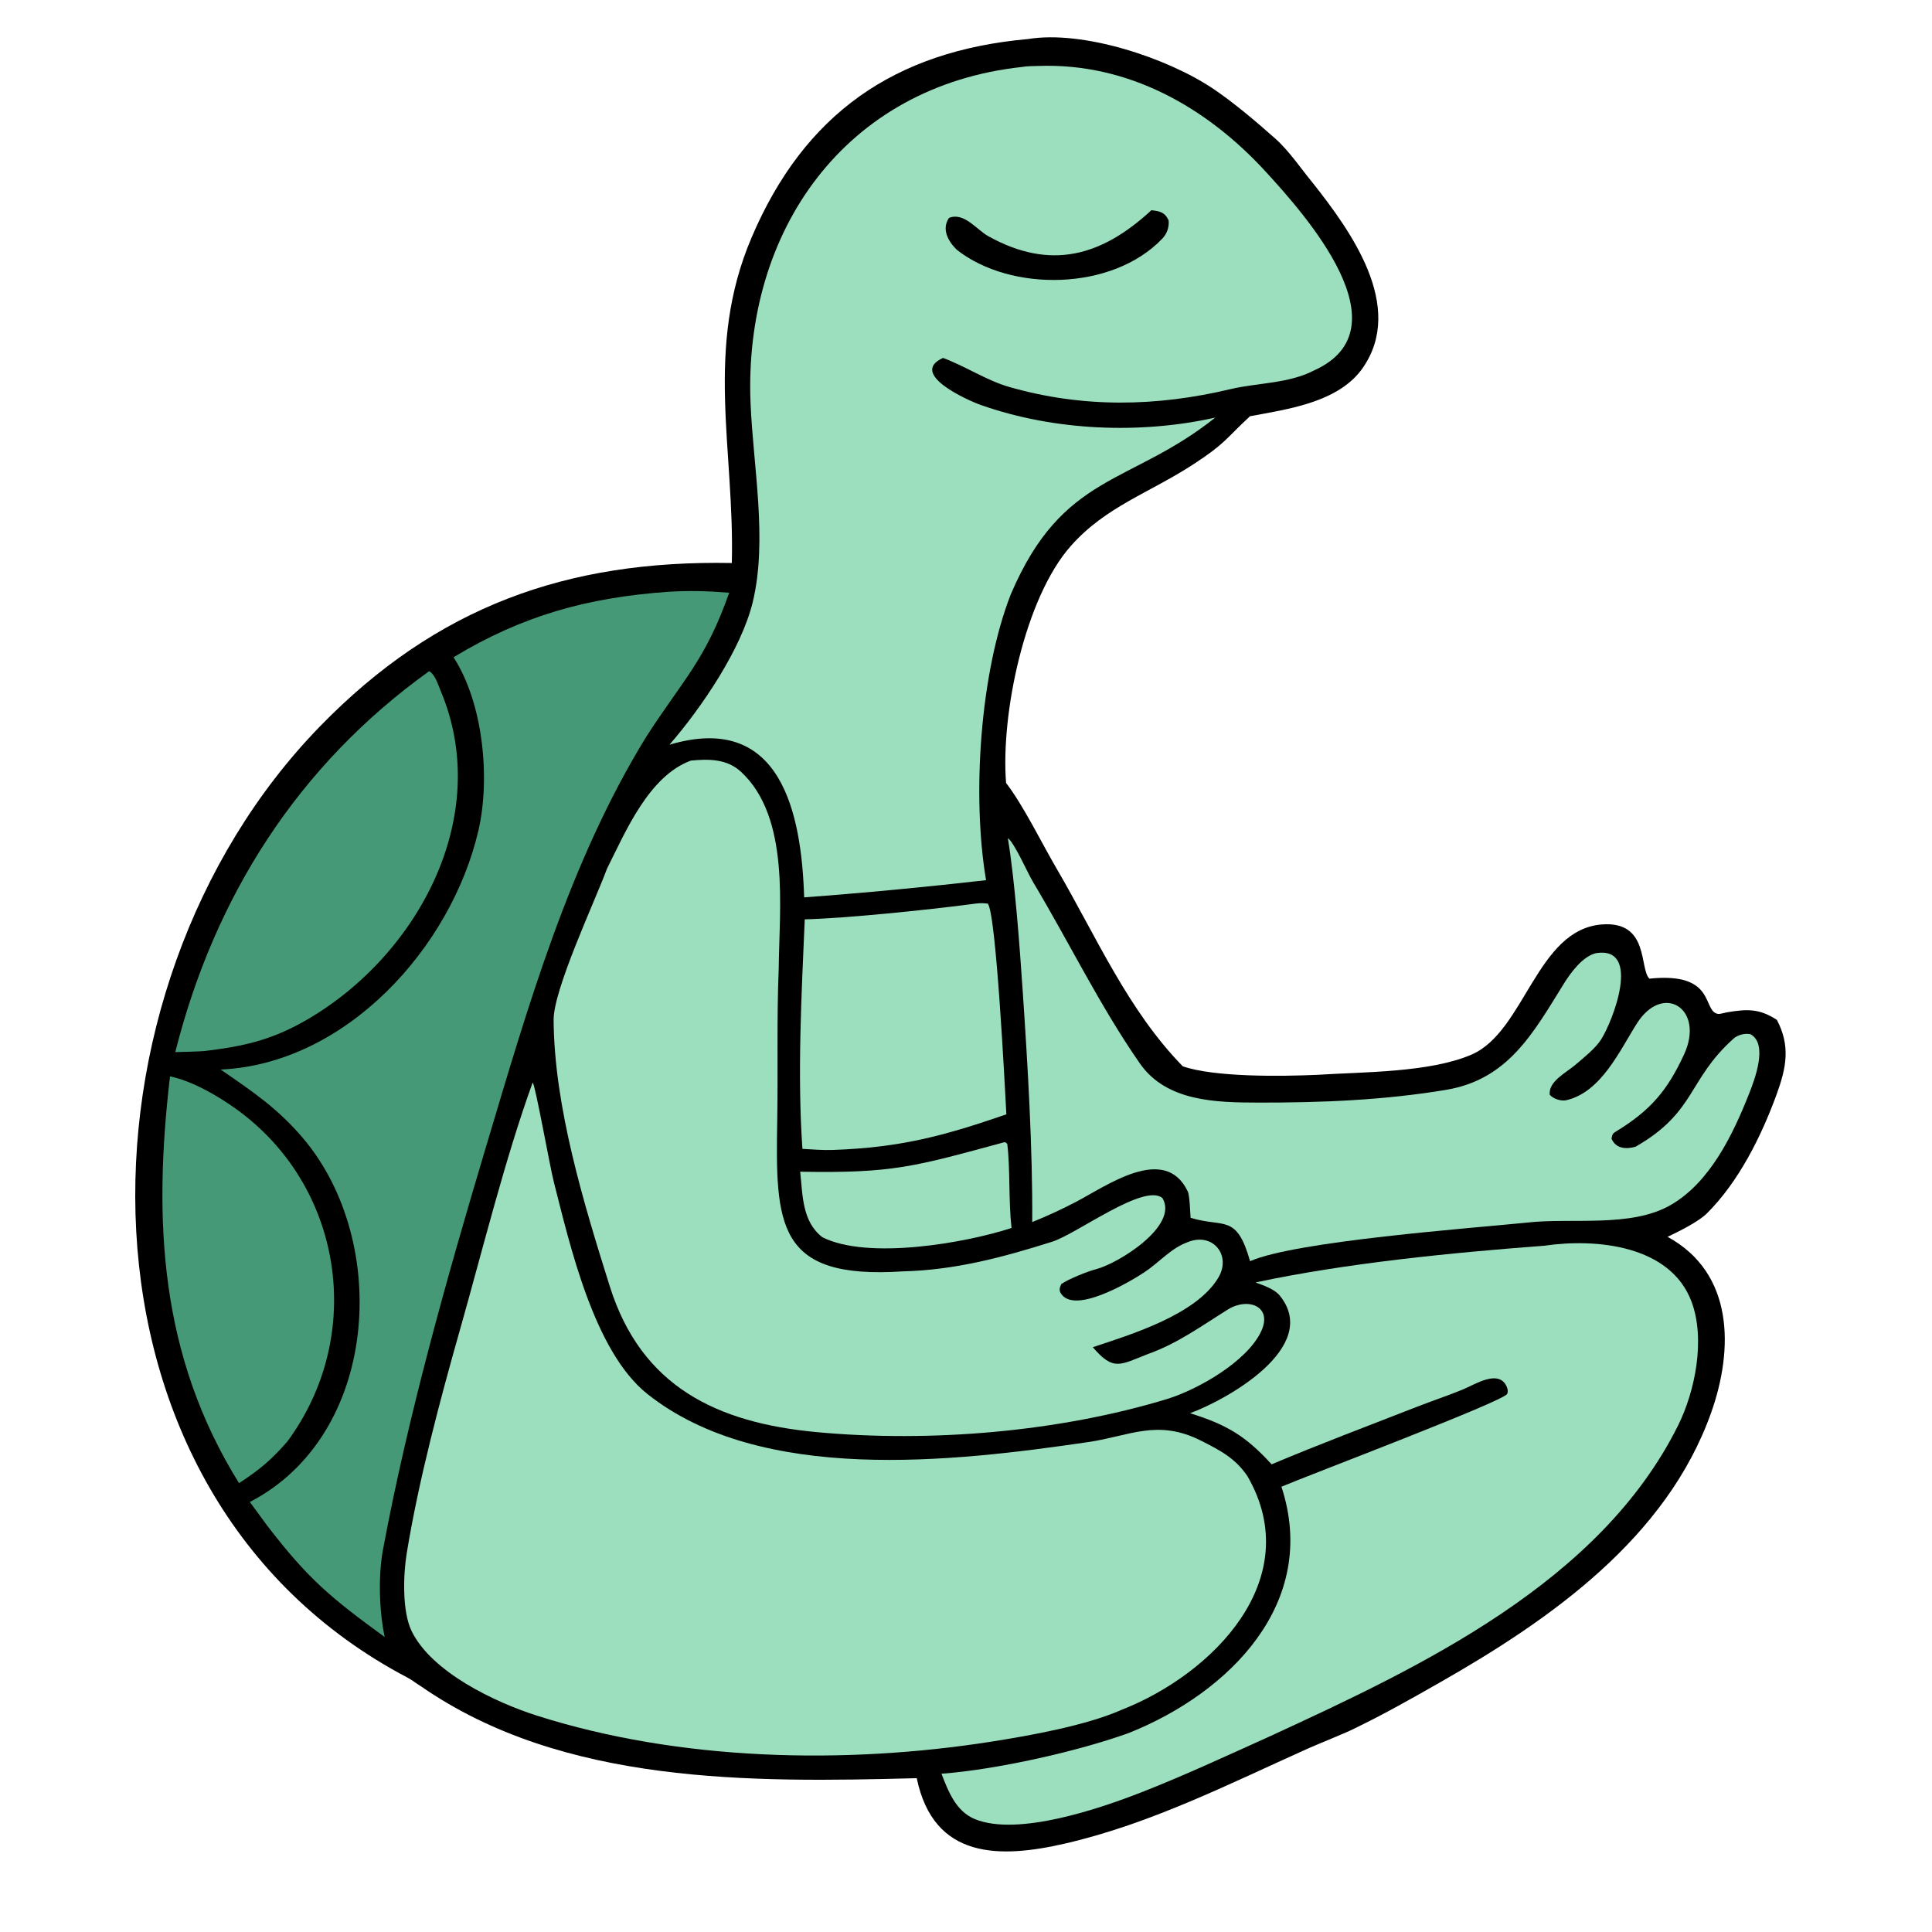
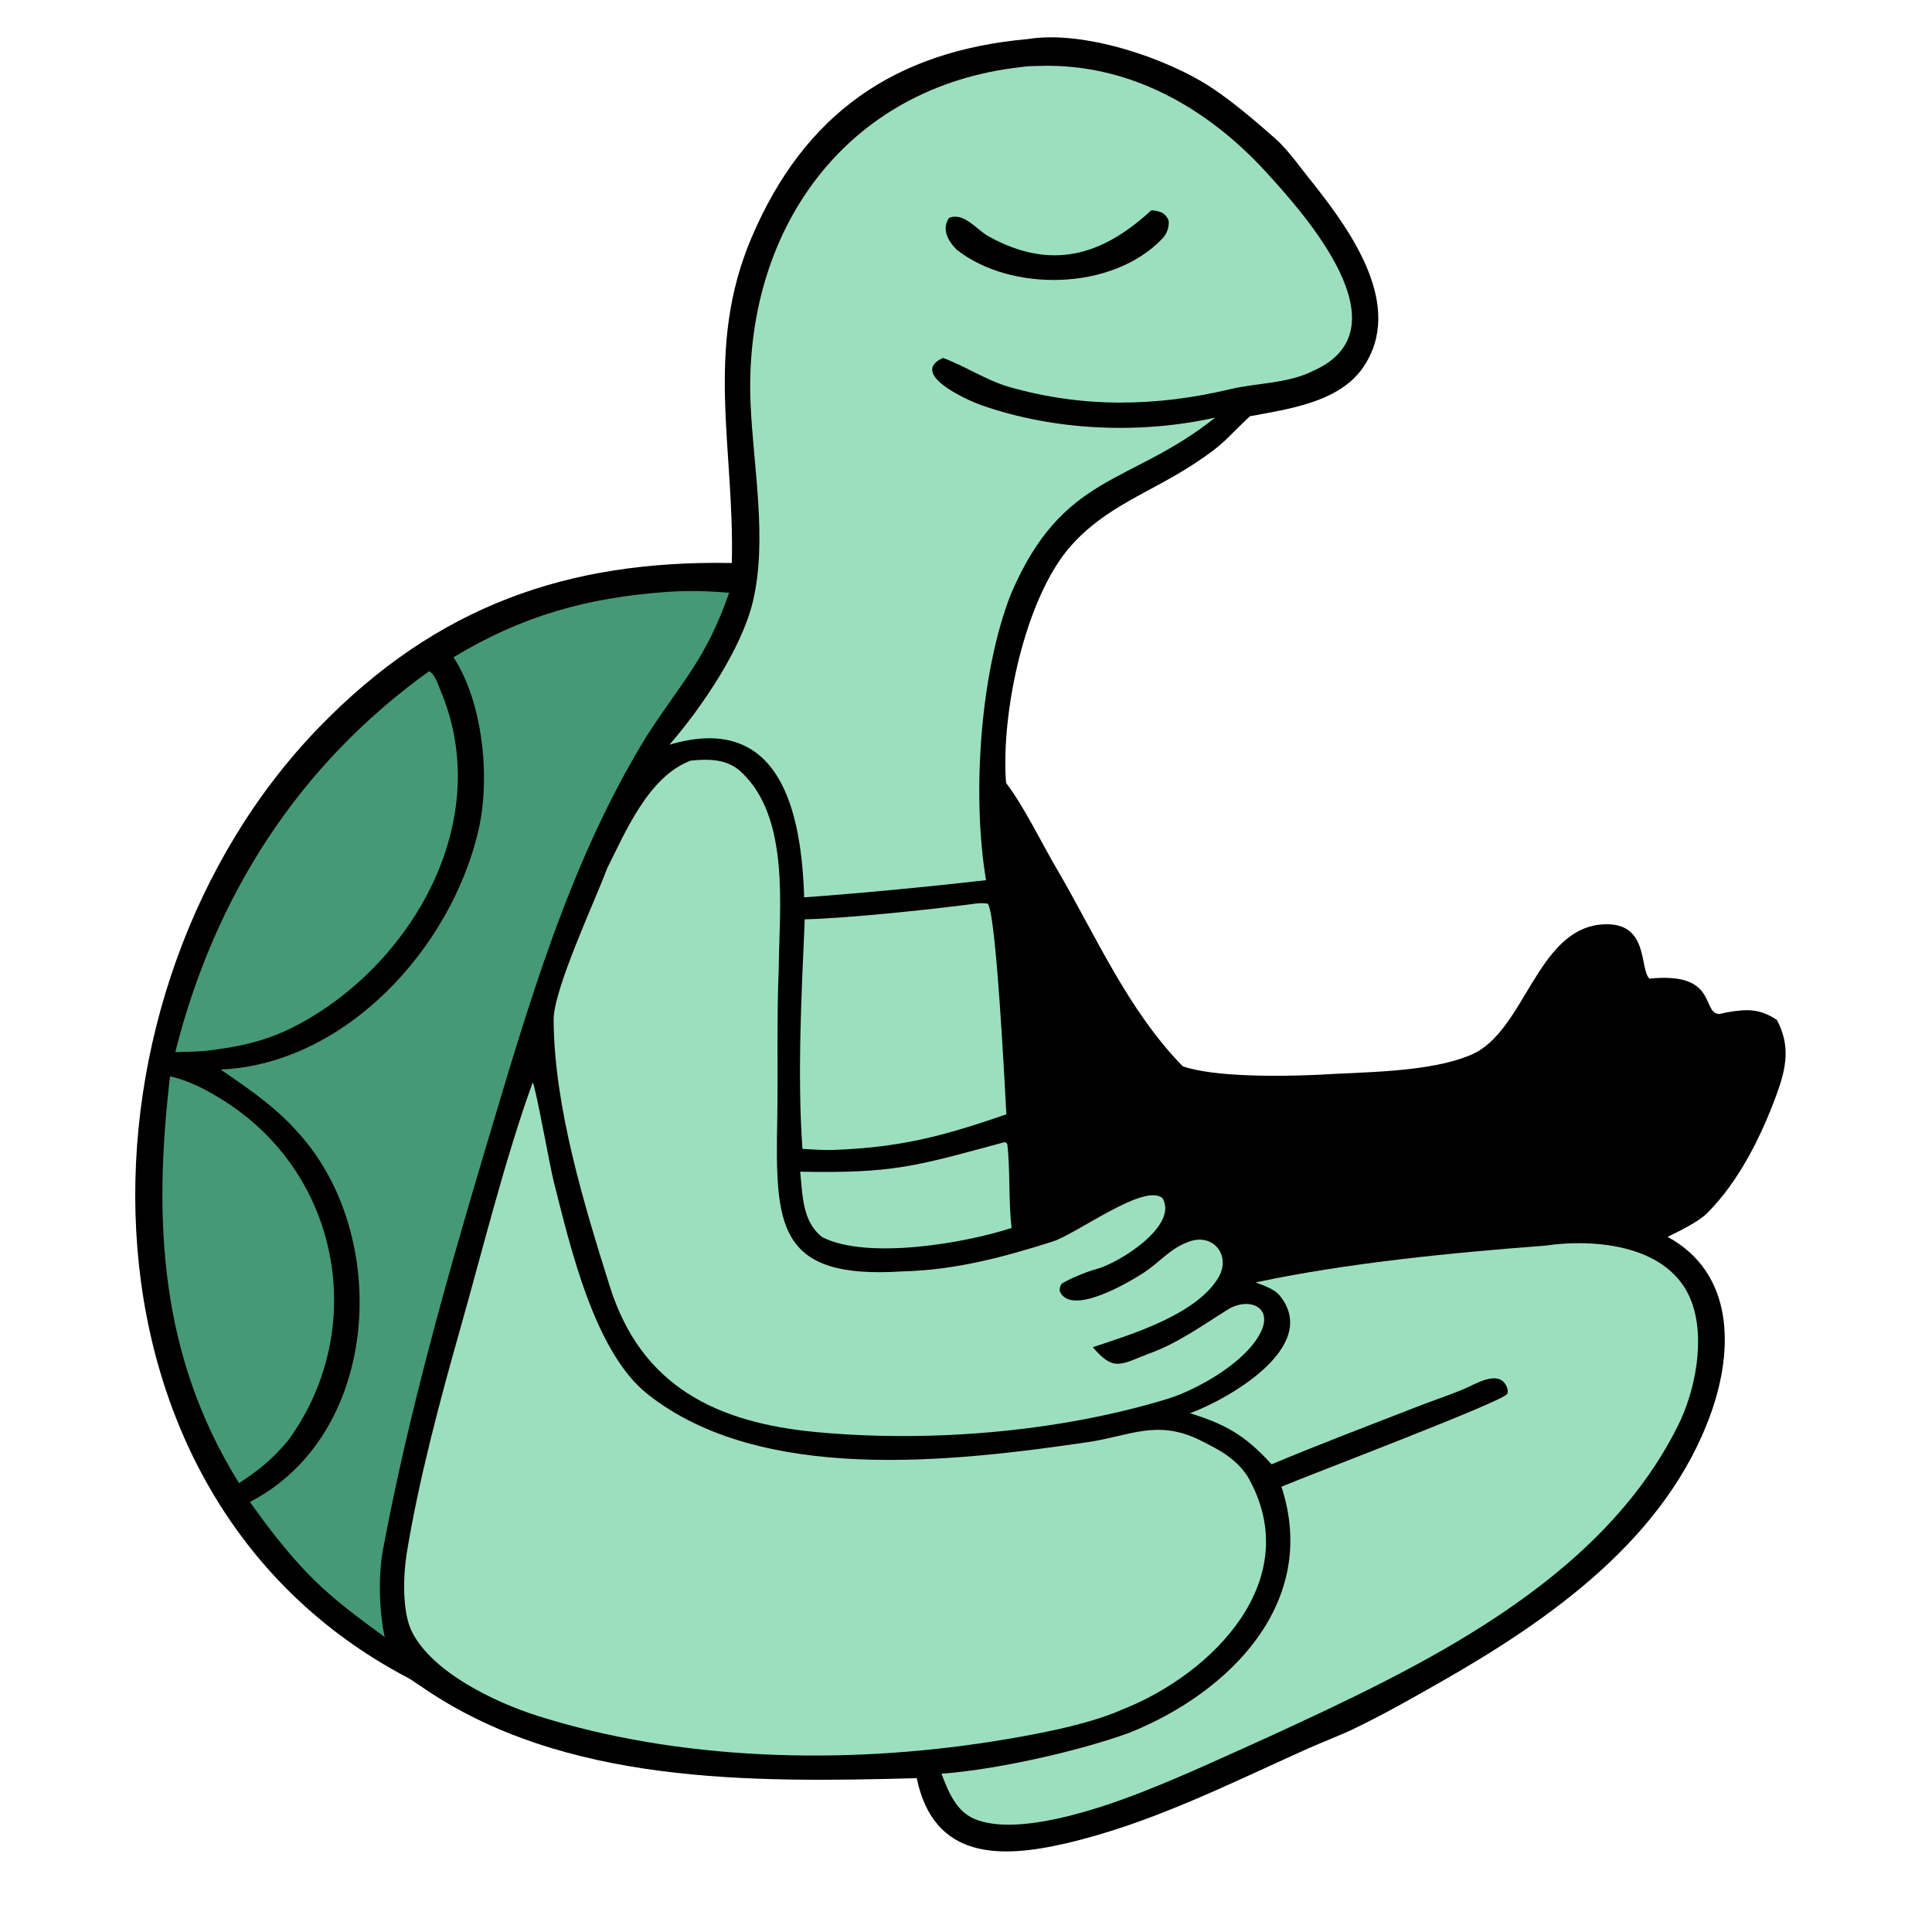
<svg xmlns="http://www.w3.org/2000/svg" width="277" height="277" viewBox="0 0 277 277" fill="none">
  <path d="M147.389 5.598C155.314 4.297 167.356 8.318 173.889 12.692C176.858 14.68 180.178 17.496 182.871 19.894C184.827 21.635 186.57 24.232 188.236 26.25C193.692 33.152 201.46 43.91 195.422 52.699C191.998 57.682 184.675 58.658 179.217 59.677C175.718 62.922 175.712 63.562 171.128 66.551C164.777 70.693 158.557 72.615 153.557 78.245C146.891 85.749 143.47 102.469 144.245 112.254C146.719 115.466 149.363 120.894 151.469 124.494C157.169 134.235 161.675 144.79 169.579 152.88C174.117 154.458 183.718 154.335 188.865 154.102C195.428 153.68 204.949 153.798 210.968 151.209C218.627 147.915 220.289 133.257 229.677 132.542C236.519 132.021 235 138.904 236.488 140.313C246.141 139.321 244 144.978 246.318 145.37C246.589 145.416 247.256 145.2 247.576 145.146C250.471 144.656 252.253 144.581 254.762 146.23C256.737 149.975 256.113 153.107 254.706 156.954C252.52 162.931 249.281 169.442 244.729 173.966C243.505 175.183 240.637 176.591 239.085 177.331C248.634 182.531 248.554 193.468 245.339 202.532C238.959 220.513 222.331 232.175 206.438 241.225C202.464 243.488 198.462 245.761 194.335 247.754C193.313 248.32 188.969 250.043 187.453 250.728C176.111 255.824 164.96 261.482 152.774 264.303C143.347 266.486 133.86 266.606 131.438 254.946C107.641 255.572 80.766 255.9 60.395 241.802C59.756 241.413 59.086 240.875 58.427 240.529C8.111 214.098 9.222 141.848 45.839 104.18C62.571 86.969 81.253 80.285 104.924 80.72C105.341 64.368 100.96 50 107.767 34.036C115.318 16.329 128.215 7.309 147.389 5.598Z" fill="black" />
  <path d="M146.537 9.601C147.228 9.468 148.18 9.478 148.885 9.455C161.742 8.995 172.996 15.349 181.518 24.666C187.046 30.71 201.741 47.095 188.4 53.113C184.71 55.018 180.255 54.879 176.424 55.791C165.81 58.319 155.286 58.51 144.73 55.489C141.408 54.538 138.439 52.511 135.205 51.318C130.228 53.566 138.64 57.364 140.629 58.066C151.093 61.761 163.418 62.294 174.241 59.87C161.96 69.653 152.402 67.717 144.93 85.189C140.517 96.448 139.33 114.085 141.376 126.197C133.075 127.148 123.594 128.053 115.296 128.657C114.916 116.564 111.971 102.02 95.984 106.773C100.595 101.463 106.31 93.037 107.929 86.305C110.069 77.413 107.986 66.853 107.61 57.826C106.581 33.108 121.174 12.345 146.537 9.601Z" fill="#9CDFBE" />
  <path d="M165.082 30.139C166.253 30.275 167.002 30.405 167.548 31.589C167.661 32.535 167.312 33.513 166.665 34.194C159.474 41.755 144.896 41.899 137.173 35.805C135.939 34.591 134.968 32.858 136.061 31.244C138.208 30.367 140.032 32.936 141.68 33.854C150.681 38.868 158.015 36.672 165.082 30.139Z" fill="black" />
  <path d="M76.375 155.195C76.782 155.689 78.851 167.328 79.409 169.483C81.724 178.557 85.171 193.79 92.829 199.871C109.128 212.812 136.647 209.592 155.994 206.762C161.995 205.884 165.951 203.399 172.212 206.566C174.857 207.903 177.119 209.049 178.871 211.675C187.333 226.398 173.912 240.011 160.809 245.144C155.769 247.381 147.732 248.83 142.093 249.714C121.033 253.016 97.407 252.477 76.994 245.984C71.036 244.089 61.888 239.772 59.015 233.851C57.648 231.031 57.807 225.829 58.308 222.742C60.008 212.276 63.077 200.771 65.986 190.516C69.172 179.284 72.418 166.106 76.375 155.195Z" fill="#9CDFBE" />
  <path d="M99.06 109.048C101.612 108.808 104.208 108.784 106.229 110.648C113.324 117.19 111.726 130.241 111.649 138.883C111.354 145.722 111.558 153.7 111.44 160.38C111.172 175.607 111.278 183.479 129.449 182.282C136.951 182.097 143.783 180.268 150.87 178.026C154.389 176.912 164.003 169.606 166.657 171.764C169.064 175.74 160.314 181.178 157.098 181.985C155.948 182.274 153.019 183.456 152.158 184.111C151.964 184.551 151.804 184.939 152.071 185.389C153.942 188.546 161.884 183.846 164.004 182.459C166.149 181.056 167.821 179.014 170.185 178.133C173.842 176.558 176.609 179.955 174.675 183.193C171.496 188.516 162.071 191.364 156.68 193.154C159.641 196.629 160.596 195.689 164.562 194.143C168.822 192.632 172.252 190.111 176.047 187.749C178.925 185.958 182.529 187.279 180.802 190.919C178.764 195.214 171.798 199.191 167.416 200.556C151.803 205.325 133.359 206.84 117.136 205.335C102.724 203.999 91.938 198.78 87.422 184.411C83.72 172.635 79.45 158.669 79.375 146.225C79.349 141.854 85.317 129.172 87.025 124.554C89.692 119.239 93.017 111.268 99.06 109.048Z" fill="#9CDFBE" />
  <path d="M221.411 178.606C228.882 177.509 239.507 178.547 242.525 186.632C244.525 191.99 243.062 199.413 240.596 204.371C229.409 226.862 203.816 238.929 182.096 248.929C176.007 251.675 169.718 254.603 163.525 257.019C157.74 259.275 145.936 263.334 139.782 260.819C137.054 259.704 135.956 256.825 134.984 254.307C142.866 253.724 154.533 251.108 161.873 248.455C176.262 242.701 189.19 229.788 183.724 213.156C187.601 211.511 215.53 200.935 216.083 199.858C216.231 199.57 216.18 199.249 216.075 198.947C215.901 198.446 215.536 197.979 215.04 197.772C214.414 197.511 213.676 197.621 213.042 197.801C211.858 198.138 210.748 198.801 209.609 199.268C207.52 200.126 205.347 200.842 203.237 201.667C196.258 204.396 189.22 207.039 182.315 209.948C178.612 205.88 175.849 204.241 170.617 202.62C175.723 200.769 189.464 193.177 183.502 185.776C182.721 184.807 181.182 184.307 180.01 183.868C193.028 181.093 208.107 179.607 221.411 178.606Z" fill="#9CDFBE" />
  <path d="M95.665 84.858C98.834 84.655 101.391 84.729 104.549 84.984C101.101 94.752 97.954 97.406 92.671 105.609C81.608 123.582 75.667 144.403 69.642 164.557C64.062 183.222 58.486 203.007 54.911 222.182C54.216 225.908 54.365 231.013 55.158 234.712C47.458 229.098 44.221 226.437 38.303 218.731L35.82 215.345C54.306 205.796 56.018 178.134 43.532 163.291C39.884 158.954 36.224 156.505 31.633 153.344C49.561 152.541 64.685 135.925 68.594 119.069C70.32 111.626 69.29 100.776 65.022 94.235C74.922 88.241 84.249 85.681 95.665 84.858Z" fill="#469976" />
-   <path d="M144.5 120.175C145.423 120.787 147.319 125.131 148.089 126.418C153.261 135.057 157.678 144.206 163.435 152.478C167.252 157.963 174.425 158.071 180.44 158.084C189.451 158.103 198.438 157.739 207.328 156.258C216.239 154.773 219.843 148.089 224.205 141.055C225.185 139.477 226.935 137.061 228.893 136.644C235.38 135.707 231.252 146.39 229.542 149.062C228.746 150.307 226.97 151.739 225.821 152.709C224.524 153.804 221.961 155.074 222.197 156.969C222.706 157.545 223.813 157.91 224.557 157.745C229.577 156.596 232.228 150.612 234.7 146.721C238.453 140.814 244.472 144.65 241.449 151.187C239.054 156.367 236.634 159.222 231.632 162.264C231.141 162.562 231.16 162.757 231.048 163.244C231.661 164.718 233.164 164.793 234.494 164.412C243.206 159.418 241.925 154.827 248.569 148.894C249.136 148.388 250.144 148.108 250.965 148.275C253.559 149.669 251.55 154.851 250.756 156.854C248.47 162.628 245.193 169.494 239.562 172.753C233.816 176.079 225.296 174.549 218.877 175.296C210.919 176.101 185.727 177.949 179.229 180.823C177.276 173.939 175.493 176.074 170.698 174.6C170.645 173.844 170.574 171.404 170.285 170.802C166.993 163.949 158.606 170.066 154.202 172.354C152.11 173.441 150.182 174.322 147.995 175.218C148.07 164.758 147.341 152.563 146.633 142.132C146.206 135.835 145.515 126.28 144.5 120.175Z" fill="#9CDFBE" />
  <path d="M61.532 96.229C62.41 96.751 62.78 98.101 63.171 99.028C70.884 117.298 59.529 137.648 43.222 146.645C38.632 149.177 34.688 150.045 29.557 150.661C28.869 150.769 25.976 150.818 25.129 150.847C30.76 128.52 42.752 109.699 61.532 96.229Z" fill="#469976" />
  <path d="M24.375 154.322C27.576 154.995 31.185 157.088 33.823 158.98C49.226 170.024 52.444 191.419 41.218 206.65C38.941 209.29 37.166 210.763 34.27 212.642C22.865 194.315 21.961 174.952 24.375 154.322Z" fill="#469976" />
  <path d="M139.139 129.65C140.152 129.515 140.586 129.426 141.608 129.553C142.805 130.663 144.072 155.805 144.288 159.769C135.239 162.886 129.096 164.526 119.453 164.873C118.009 164.927 116.494 164.803 115.046 164.717C114.303 154.058 114.916 142.511 115.381 131.81C121.435 131.658 133.013 130.447 139.139 129.65Z" fill="#9CDFBE" />
  <path d="M143.919 163.785C144.237 163.751 144.07 163.734 144.416 164.002C144.855 167.528 144.585 172.154 145.028 176.06C138.372 178.234 124.42 180.664 117.909 177.389C114.996 175.139 115.093 171.386 114.727 167.993C128.052 168.24 131.157 167.245 143.919 163.785Z" fill="#9CDFBE" />
</svg>